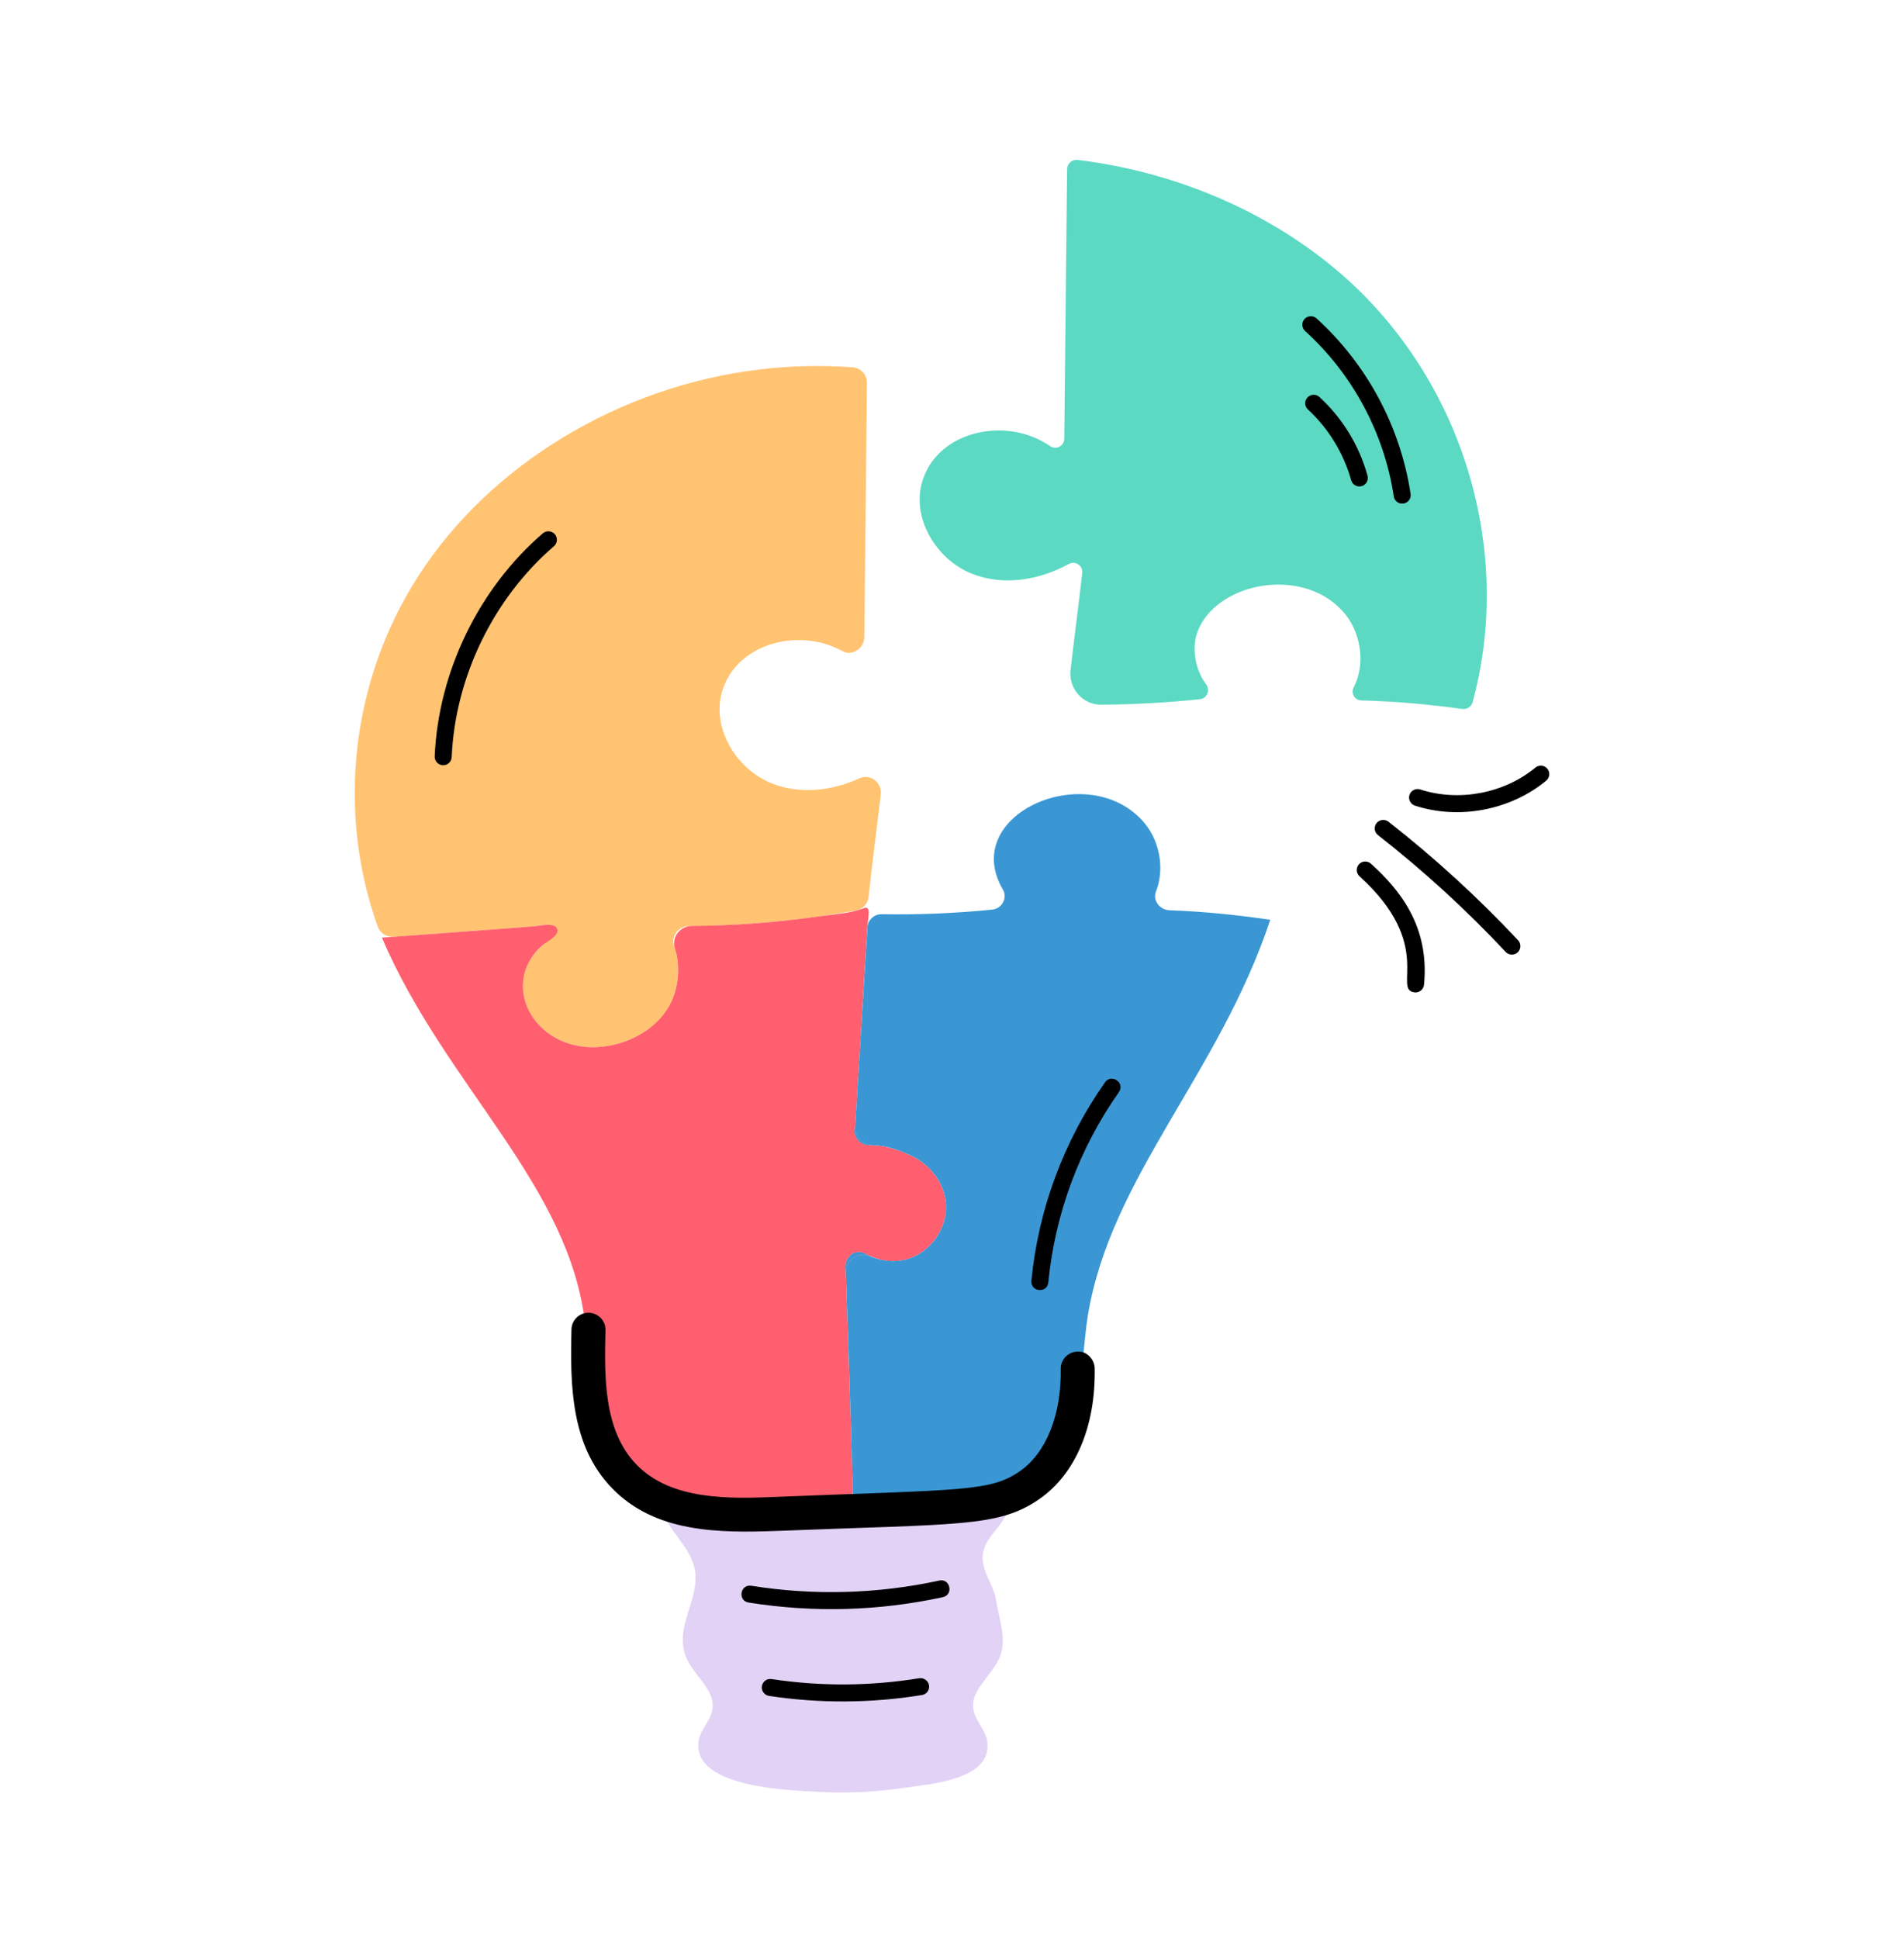
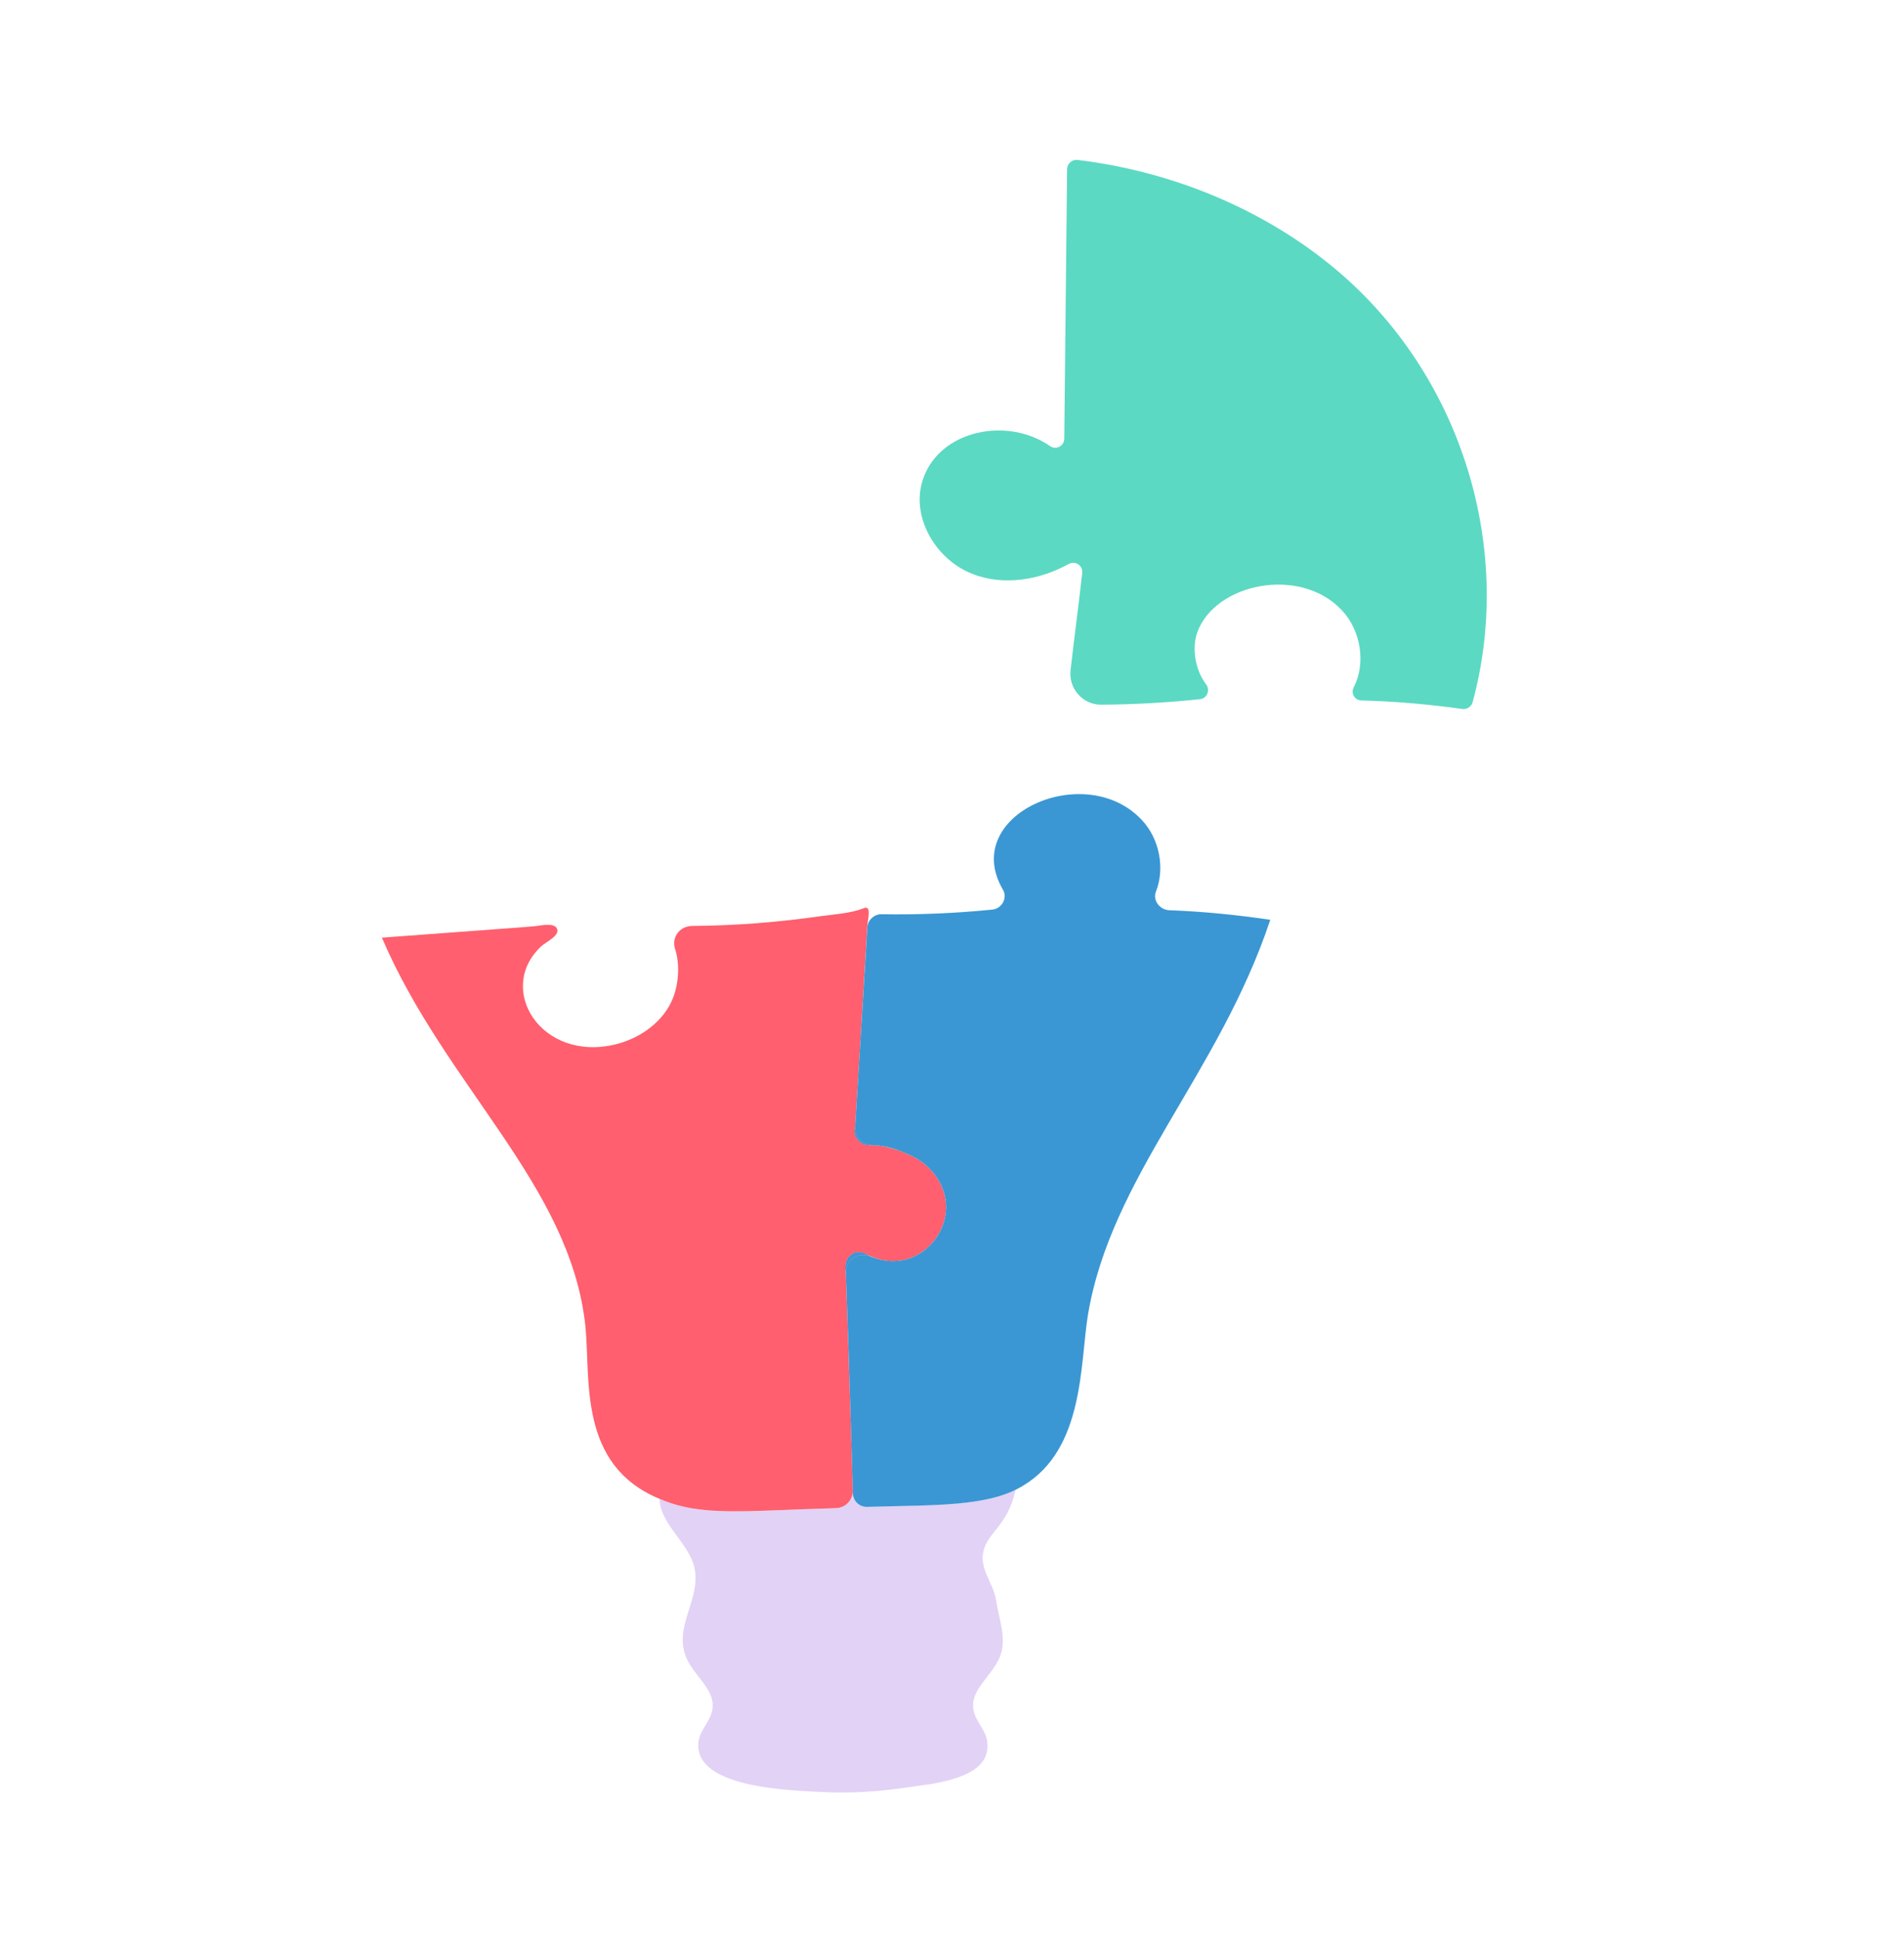
<svg xmlns="http://www.w3.org/2000/svg" width="56" height="57" viewBox="0 0 56 57" fill="none">
  <path d="M29.292 47.024C29.365 47.54 29.601 48.12 29.437 48.628C29.256 49.209 28.594 49.607 28.621 50.169C28.63 50.568 29.002 50.84 29.038 51.221C29.138 52.082 28.087 52.327 27.37 52.454C26.703 52.538 25.627 52.768 24.061 52.681C23.309 52.635 20.39 52.581 20.544 51.221C20.58 50.84 20.952 50.568 20.961 50.169C20.988 49.607 20.326 49.209 20.145 48.628C19.837 47.667 20.77 46.833 20.344 45.845C20.084 45.248 19.401 44.706 19.401 44.068C20.666 44.612 21.966 44.414 24.587 44.34C24.859 44.331 25.068 44.122 25.086 43.85V43.914C25.095 44.141 25.285 44.313 25.512 44.304C27.46 44.243 28.883 44.288 29.872 43.787C29.645 44.866 29.049 45.04 28.921 45.618C28.803 46.126 29.211 46.543 29.292 47.024Z" fill="#E2D2F6" />
-   <path d="M25.905 23.351C25.791 24.343 25.646 25.419 25.546 26.371C25.524 26.573 25.376 26.734 25.175 26.77C23.593 27.055 21.893 27.217 20.265 27.227C19.954 27.229 19.722 27.528 19.831 27.82C20.003 28.281 19.969 28.874 19.8 29.328C19.528 30.035 18.839 30.524 18.105 30.706C15.924 31.236 14.553 29.081 15.937 27.807C16.06 27.694 16.596 27.393 16.243 27.217C16.094 27.143 15.767 27.234 15.6 27.246C14.275 27.34 12.906 27.445 11.579 27.543C11.374 27.559 11.179 27.436 11.11 27.242C9.899 23.865 10.326 20.018 12.293 16.953C14.406 13.662 18.223 11.35 22.357 10.861C23.257 10.751 24.171 10.736 25.075 10.798C25.316 10.815 25.501 11.021 25.498 11.262C25.475 13.748 25.445 16.24 25.421 18.732C25.417 19.061 25.066 19.302 24.778 19.143C23.51 18.445 21.733 18.903 21.269 20.235C20.879 21.332 21.622 22.61 22.71 23.036C23.53 23.36 24.465 23.255 25.276 22.883C25.593 22.738 25.945 23.005 25.905 23.351Z" fill="#FFC372" />
  <path d="M27.823 35.383C27.878 36.108 27.37 36.825 26.672 37.024C26.21 37.14 25.843 37.059 25.448 36.861C25.177 36.717 24.795 36.907 24.877 37.396C24.972 40.057 25.082 43.746 25.085 43.851C25.067 44.123 24.858 44.331 24.587 44.34C21.909 44.415 20.646 44.604 19.401 44.068C16.987 43.072 17.376 40.544 17.216 38.973C16.767 34.833 13.108 31.946 11.232 27.568C14.397 27.329 15.219 27.278 15.711 27.233C15.856 27.224 16.273 27.115 16.373 27.287C16.5 27.496 16.055 27.695 15.929 27.813C14.565 29.063 15.911 31.239 18.104 30.705C18.839 30.524 19.528 30.034 19.8 29.327C19.963 28.901 19.999 28.339 19.854 27.895C19.745 27.559 19.99 27.233 20.344 27.224C21.622 27.215 22.891 27.115 24.151 26.934C24.559 26.879 25.013 26.852 25.393 26.707C25.421 26.698 25.448 26.68 25.484 26.689C25.612 26.721 25.523 27.032 25.511 27.215C25.044 34.897 25.623 25.456 25.149 33.171C25.078 33.382 25.265 33.681 25.584 33.67C25.686 33.683 25.835 33.627 26.4 33.815C26.545 33.86 26.681 33.924 26.817 33.987C27.361 34.241 27.778 34.785 27.823 35.383Z" fill="#FF5F6E" />
  <path d="M25.611 36.942C25.267 36.788 24.877 37.024 24.877 37.396C24.798 36.922 25.166 36.71 25.448 36.861C25.503 36.888 25.557 36.915 25.611 36.942ZM25.657 33.67H25.584C25.265 33.681 25.08 33.379 25.149 33.171C25.149 33.452 25.376 33.651 25.657 33.67Z" fill="#FF5F6E" />
  <path d="M43.007 20.844C42.021 20.707 41.026 20.618 40.044 20.594C39.843 20.59 39.724 20.385 39.816 20.206C40.181 19.501 40.026 18.532 39.465 17.941C38.236 16.629 35.735 17.148 35.213 18.594C35.047 19.061 35.156 19.703 35.47 20.115C35.601 20.286 35.506 20.535 35.292 20.557C34.327 20.658 33.355 20.713 32.385 20.718C31.845 20.721 31.426 20.242 31.487 19.705C31.592 18.774 31.73 17.758 31.83 16.842C31.854 16.625 31.623 16.477 31.432 16.582C30.563 17.06 29.508 17.232 28.595 16.871C27.507 16.445 26.764 15.167 27.154 14.07C27.654 12.635 29.636 12.247 30.884 13.116C31.061 13.239 31.3 13.113 31.302 12.898C31.328 10.254 31.36 7.611 31.385 4.975C31.386 4.812 31.531 4.683 31.693 4.702C34.666 5.061 37.517 6.303 39.656 8.241C43.12 11.402 44.494 16.305 43.312 20.646C43.276 20.779 43.143 20.863 43.007 20.844Z" fill="#5BD9C3" />
  <path d="M37.361 27.043C35.845 31.592 32.668 34.6 31.994 38.683C31.767 40.101 31.885 42.596 30.108 43.669C29.083 44.311 27.499 44.242 25.512 44.304C25.285 44.313 25.095 44.141 25.085 43.914C24.987 40.516 24.93 38.857 24.877 37.396C24.877 37.024 25.267 36.788 25.611 36.943C25.97 37.086 26.304 37.116 26.672 37.024C27.37 36.825 27.878 36.108 27.823 35.383C27.778 34.785 27.361 34.241 26.817 33.987C26.454 33.817 26.059 33.67 25.657 33.67C25.376 33.652 25.149 33.452 25.149 33.171C25.174 32.771 25.494 27.576 25.512 27.251C25.53 27.043 25.711 26.879 25.919 26.879C27.007 26.897 28.104 26.852 29.183 26.743C29.473 26.716 29.646 26.39 29.491 26.145C28.226 23.955 31.915 22.327 33.58 24.105C34.106 24.658 34.269 25.538 33.997 26.217C33.898 26.48 34.115 26.752 34.396 26.762C35.384 26.798 36.373 26.897 37.361 27.043Z" fill="#3A97D4" />
  <path d="M25.448 36.861C25.503 36.888 25.557 36.915 25.611 36.942C25.267 36.788 24.877 37.024 24.877 37.396C24.798 36.922 25.166 36.71 25.448 36.861ZM25.149 33.171C25.149 33.452 25.376 33.651 25.657 33.67H25.584C25.265 33.681 25.08 33.379 25.149 33.171Z" fill="#3A97D4" />
-   <path d="M22.018 47.116C21.696 47.066 21.763 46.575 22.096 46.622C23.94 46.916 25.8 46.864 27.625 46.47C27.946 46.397 28.055 46.888 27.73 46.958C25.849 47.366 23.927 47.42 22.018 47.116ZM22.618 49.861C22.482 49.84 22.388 49.712 22.409 49.576C22.429 49.439 22.559 49.341 22.694 49.366C24.135 49.585 25.597 49.576 27.038 49.341C27.167 49.322 27.302 49.411 27.325 49.548C27.347 49.684 27.255 49.813 27.118 49.835C25.621 50.079 24.095 50.085 22.618 49.861ZM13.035 22.499C13.032 22.499 13.028 22.499 13.025 22.499C12.886 22.493 12.78 22.376 12.785 22.238C12.892 19.753 14.082 17.301 15.966 15.68C16.072 15.59 16.23 15.603 16.319 15.706C16.409 15.811 16.397 15.969 16.293 16.059C14.511 17.592 13.386 19.91 13.285 22.26C13.28 22.395 13.169 22.499 13.035 22.499ZM30.335 37.655C30.538 35.561 31.287 33.543 32.5 31.822C32.691 31.55 33.099 31.839 32.909 32.109C31.745 33.76 31.028 35.694 30.833 37.704C30.8 38.036 30.303 37.986 30.335 37.655ZM40.994 14.596C40.71 12.729 39.783 11.001 38.386 9.733C38.283 9.64 38.276 9.482 38.368 9.379C38.461 9.278 38.619 9.271 38.721 9.361C40.204 10.708 41.187 12.54 41.488 14.52C41.509 14.656 41.415 14.784 41.279 14.805C41.141 14.826 41.014 14.73 40.994 14.596ZM39.74 14.118C39.522 13.332 39.071 12.594 38.469 12.04C38.367 11.947 38.361 11.789 38.454 11.688C38.548 11.586 38.707 11.578 38.807 11.673C39.487 12.297 39.976 13.097 40.221 13.986C40.258 14.118 40.18 14.256 40.048 14.293C39.907 14.33 39.775 14.247 39.74 14.118ZM41.635 29.178C41.626 29.178 41.618 29.178 41.61 29.177C40.934 29.11 42.218 27.785 39.986 25.764C39.884 25.671 39.876 25.513 39.969 25.41C40.063 25.308 40.22 25.302 40.322 25.393C41.138 26.133 42.053 27.206 41.883 28.952C41.87 29.081 41.761 29.178 41.635 29.178ZM44.285 27.988C43.127 26.751 41.864 25.595 40.529 24.553C40.42 24.468 40.401 24.311 40.486 24.201C40.571 24.093 40.728 24.074 40.837 24.158C42.192 25.217 43.475 26.391 44.651 27.646C44.745 27.746 44.739 27.904 44.639 27.999C44.537 28.093 44.38 28.088 44.285 27.988ZM41.615 23.686C41.484 23.643 41.412 23.502 41.455 23.371C41.498 23.24 41.64 23.167 41.771 23.211C42.907 23.579 44.237 23.329 45.158 22.568C45.263 22.479 45.422 22.494 45.51 22.601C45.598 22.707 45.583 22.864 45.476 22.952C44.428 23.82 42.911 24.11 41.615 23.686ZM18.007 43.76C16.775 42.497 16.77 40.694 16.808 39.084C16.815 38.812 17.038 38.596 17.308 38.596C17.312 38.596 17.316 38.596 17.32 38.596C17.596 38.603 17.815 38.832 17.808 39.108C17.775 40.464 17.745 42.058 18.723 43.063C19.752 44.118 21.446 44.067 22.872 44.008C28.326 43.791 29.12 43.857 29.991 43.258C30.769 42.723 31.22 41.597 31.198 40.248C31.193 39.972 31.413 39.744 31.689 39.739C31.945 39.71 32.193 39.955 32.197 40.231C32.227 41.942 31.629 43.345 30.557 44.082C29.354 44.909 28.18 44.798 22.912 45.008C21.105 45.078 19.272 45.058 18.007 43.76Z" fill="black" />
</svg>